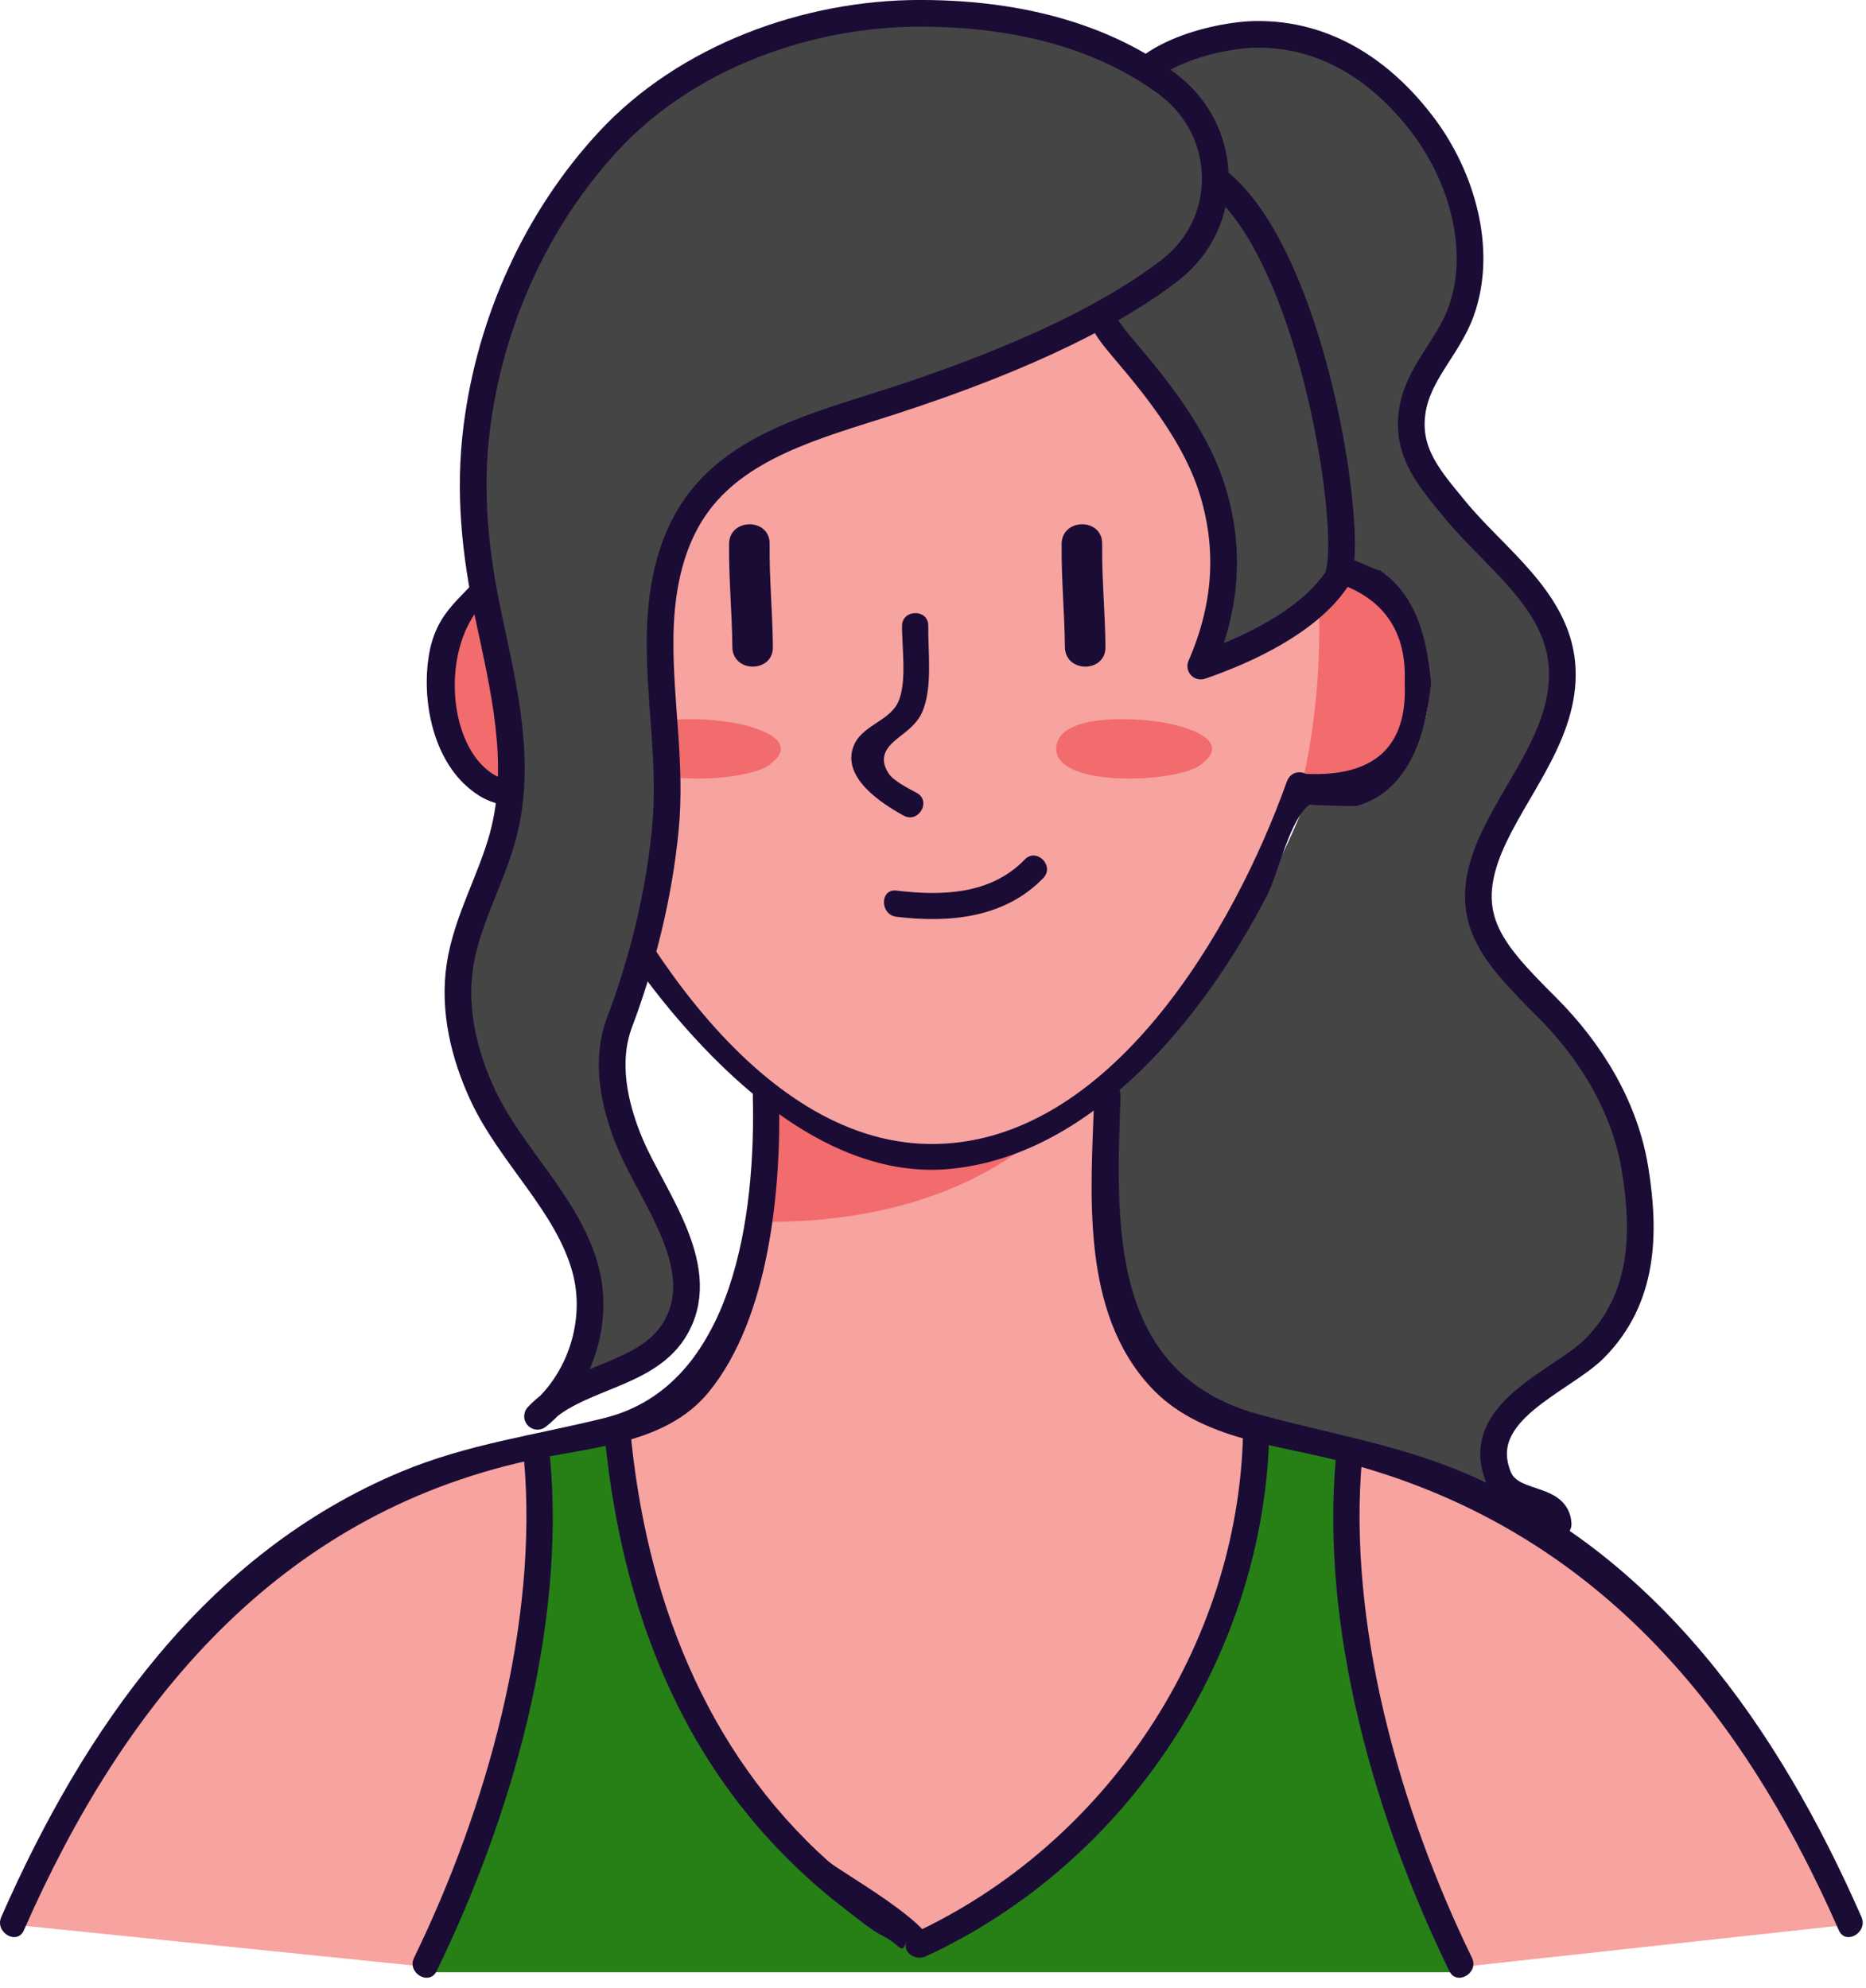
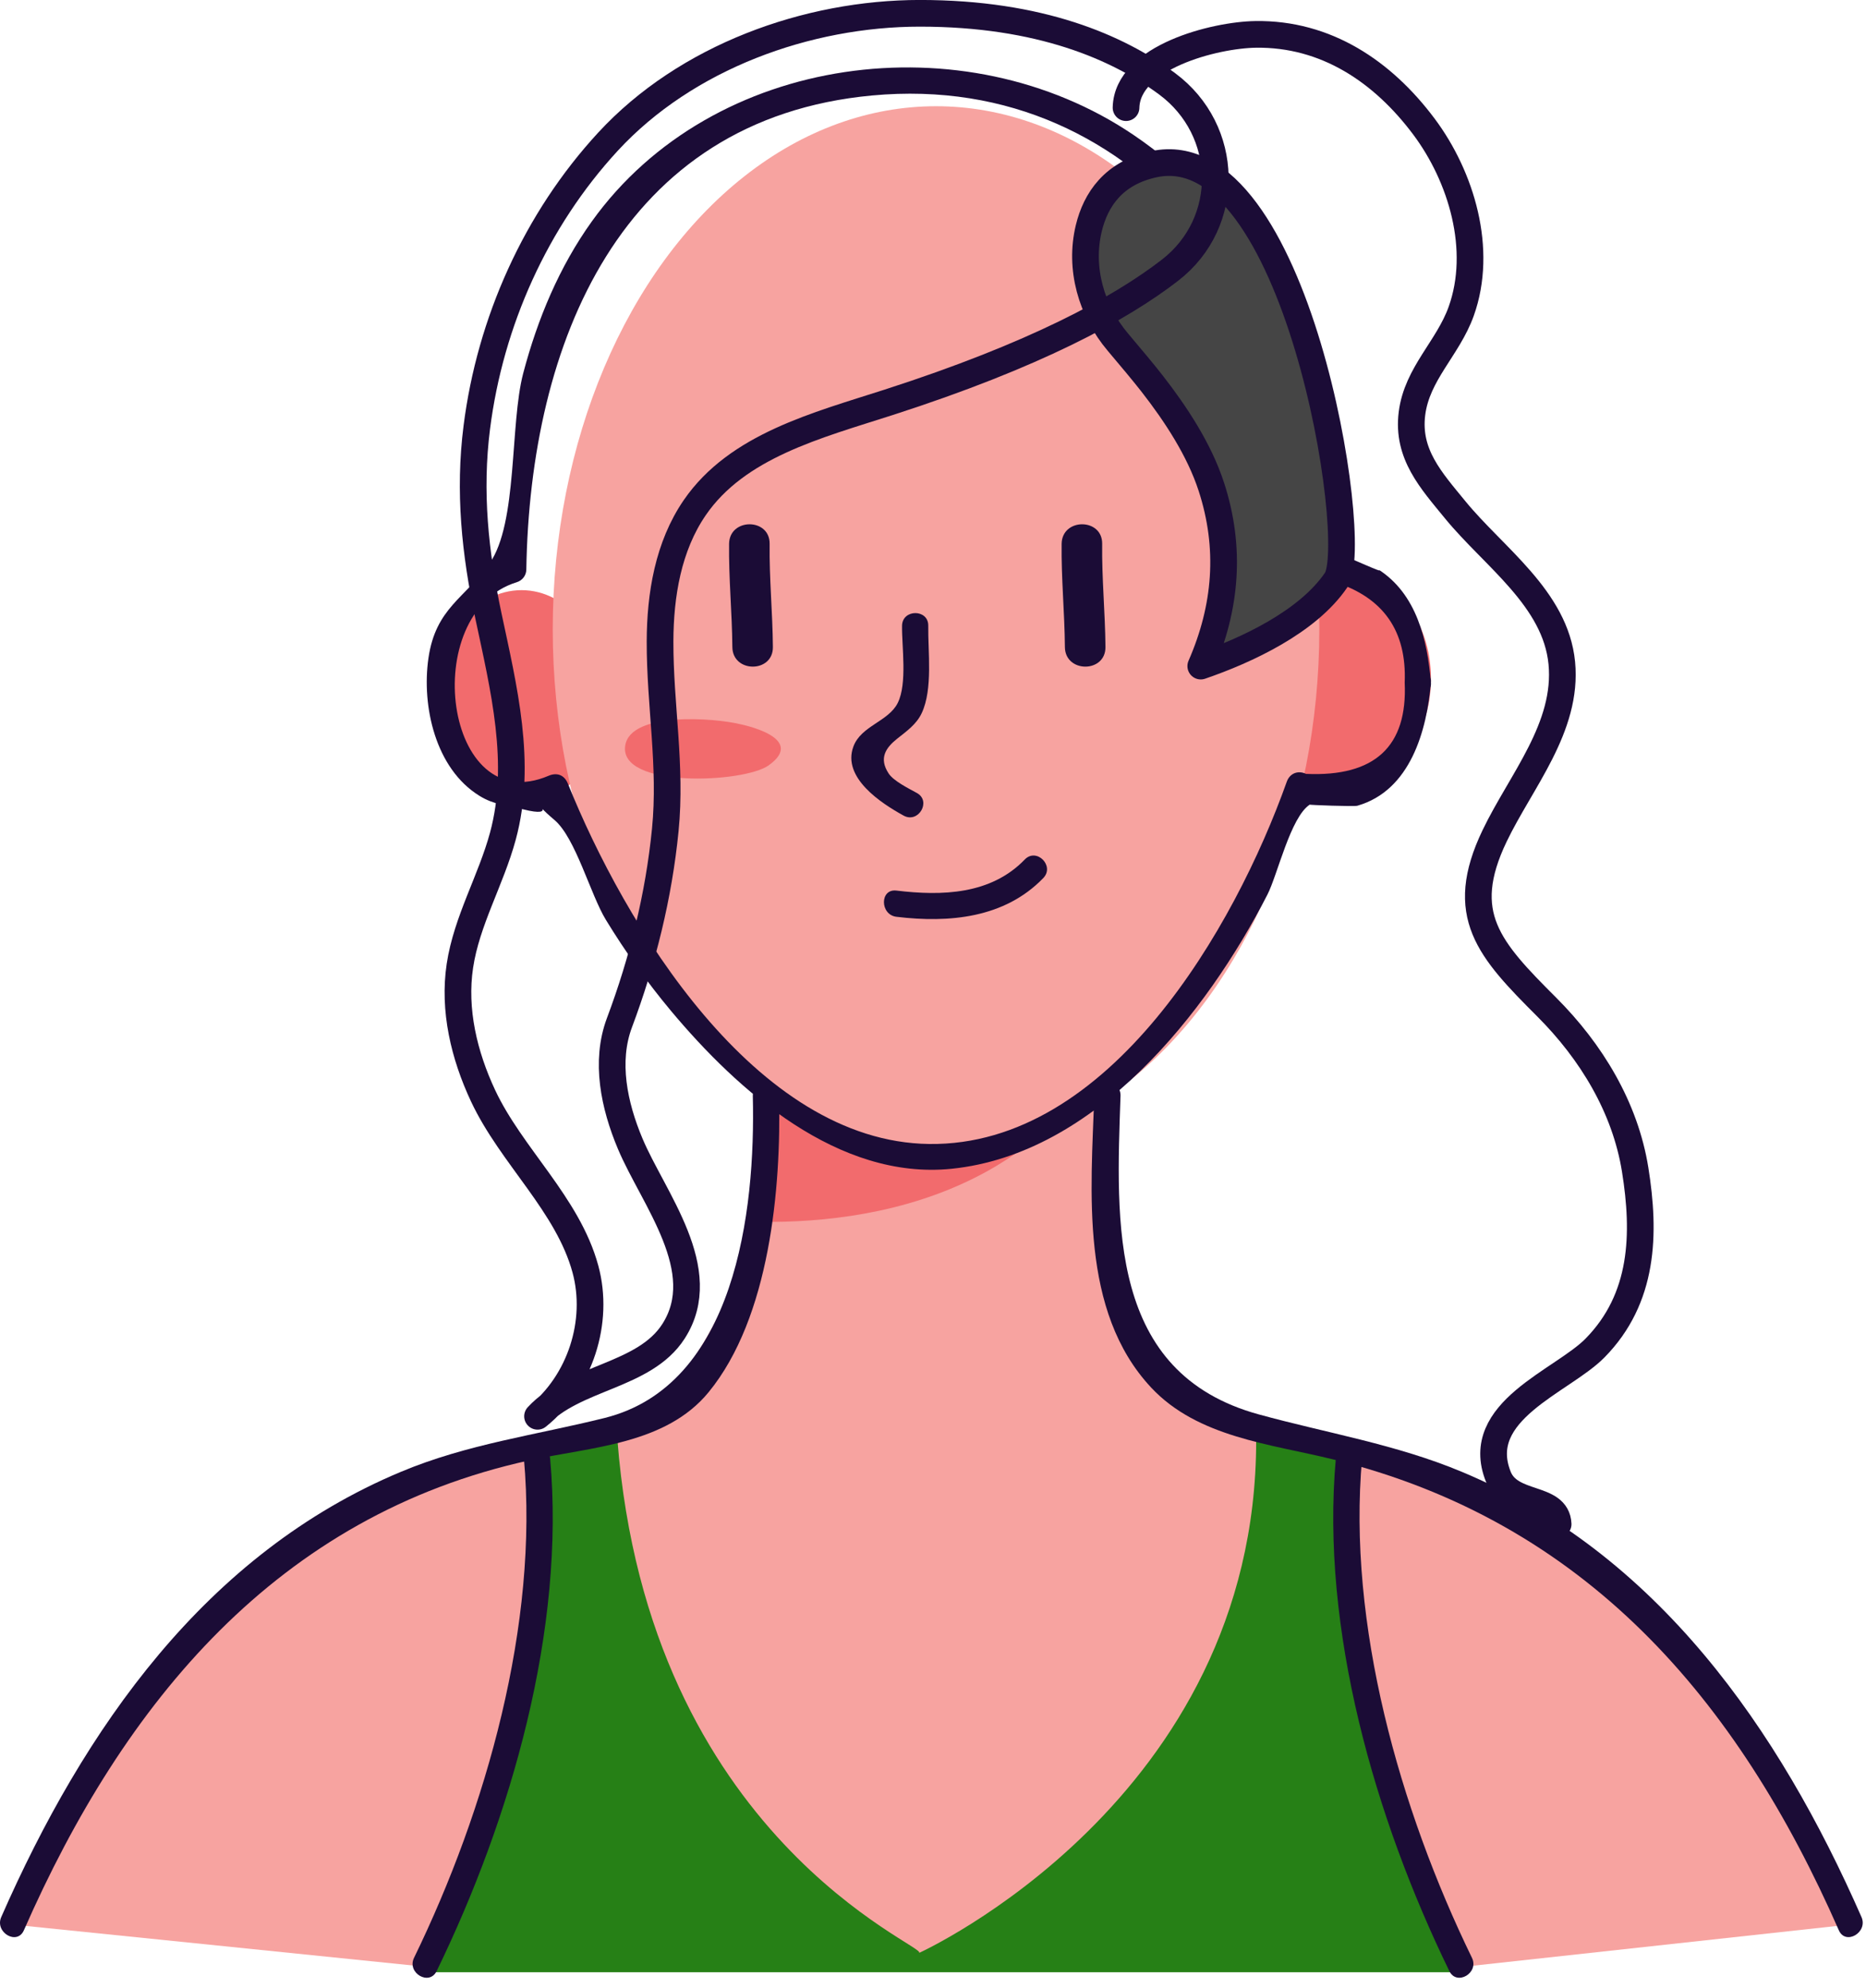
<svg xmlns="http://www.w3.org/2000/svg" width="100%" height="100%" viewBox="0 0 107 114" version="1.1" xml:space="preserve" style="fill-rule:evenodd;clip-rule:evenodd;stroke-linecap:round;stroke-linejoin:round;stroke-miterlimit:1.414;">
  <path d="M24.562,112.819l-23.794,-2.432c0,0 11.431,-27.207 30.927,-27.462c0,0 9.937,1.338 12.991,-19.925c-0.158,-0.98 4.764,8.06 18.314,0c0,0 -1.72,15.923 9,19.327c0,0 25.251,2.004 34,28.06l-22.243,2.432l-59.195,0Z" style="fill:#f7a3a0;" />
  <path d="M63.594,59.925c-0.409,0.954 -3.374,7.43 -13.211,9.522c-2.123,0.451 -4.219,0.623 -6.152,0.635c-0.06,-2.075 -0.117,-4.147 -0.177,-6.223c6.512,-1.31 13.026,-2.622 19.54,-3.934Z" style="fill:#f26b6d;fill-rule:nonzero;" />
  <ellipse cx="77.21" cy="38.931" rx="4.845" ry="6.117" style="fill:#f26b6d;" />
  <ellipse cx="76.908" cy="38.964" rx="4.845" ry="6.117" style="fill:#f26b6d;" />
  <ellipse cx="29.908" cy="39.964" rx="4.845" ry="6.117" style="fill:#f26b6d;" />
  <ellipse cx="53.674" cy="36.092" rx="21.979" ry="30" style="fill:#f7a3a0;" />
-   <path d="M92.135,77.315c2.807,-2.846 2.899,-6.553 2.303,-10.237c-0.572,-3.562 -2.509,-6.766 -5.064,-9.314c-3.304,-3.31 -5.157,-5.309 -2.991,-9.825c1.51,-3.143 4.211,-6.225 3.852,-9.917c-0.358,-3.691 -3.897,-6.079 -6.11,-8.779c-1.373,-1.687 -2.776,-3.197 -2.479,-5.531c0.29,-2.289 2.06,-3.738 2.823,-5.859c1.266,-3.539 0.014,-7.72 -2.144,-10.602c-2.357,-3.151 -5.614,-5.34 -9.649,-5.28c-1.633,0.032 -4.601,0.657 -6.248,2.037c-0.061,0.046 -0.107,0.092 -0.161,0.138l0.123,0.122c-0.359,1.456 -0.9,2.593 -1.61,3.76c1.892,1.213 3.631,2.724 5.18,4.493c4.363,4.974 7.155,11.984 7.254,20.109l0.008,0c2.631,0 4.759,2.914 4.759,6.514c0,3.593 -2.128,6.514 -4.759,6.514c-0.725,0 -1.412,-0.221 -2.03,-0.625c-1.647,4.92 -6.626,13.625 -11.037,16.974c-0.039,2.564 -0.519,6.368 -0.092,8.863c0.359,2.074 0.809,3.569 1.259,4.95c0.931,2.86 3.265,5.034 6.186,5.744l6.636,1.609l0.695,0.168c4.127,1.007 7.789,2.632 11.038,4.784c0.099,-0.222 0.152,-0.458 0.144,-0.71c-0.068,-1.656 -2.738,-0.985 -3.424,-2.723c-1.503,-3.761 3.669,-5.47 5.538,-7.377Z" style="fill:#454545;fill-rule:nonzero;" />
  <path d="M64.569,6.174c0.071,-2.909 5.1,-4.168 7.43,-4.202c4.033,-0.059 7.287,2.128 9.647,5.282c2.156,2.881 3.408,7.063 2.142,10.6c-0.759,2.12 -2.533,3.57 -2.823,5.861c-0.295,2.333 1.104,3.842 2.483,5.53c2.207,2.699 5.749,5.082 6.108,8.778c0.358,3.692 -2.343,6.771 -3.852,9.917c-2.165,4.517 -0.316,6.516 2.989,9.82c2.554,2.554 4.498,5.757 5.07,9.322c0.591,3.684 0.499,7.385 -2.305,10.235c-1.874,1.905 -7.044,3.612 -5.543,7.375c0.692,1.735 3.361,1.068 3.431,2.723" style="fill:none;stroke:#1b0c36;stroke-width:1.53px;" />
  <path d="M77.349,84.096l0.115,-0.473l-5.363,-1.296l-0.069,0.289c0,20.635 -19.329,29.391 -19.329,29.391c0.549,-0.358 -15.516,-6.537 -17.301,-29.452l-0.03,-0.16l-4.73,0.985l0.153,0.716c1.129,9.535 -3.951,24.159 -6.408,29.018l59.37,0c-2.456,-4.859 -7.536,-19.483 -6.408,-29.018Z" style="fill:#268016;fill-rule:nonzero;" />
  <path d="M80.548,39.146c0.17,3.669 -1.716,5.415 -5.658,5.239c-0.46,-0.218 -0.932,-0.034 -1.104,0.45c-2.964,8.322 -10.145,20.907 -20.505,20.777c-9.998,-0.126 -17.506,-12.674 -20.718,-20.67c-0.197,-0.49 -0.622,-0.656 -1.104,-0.449c-5.977,2.557 -7.523,-9.354 -1.831,-11.099c0.321,-0.098 0.547,-0.387 0.552,-0.724c0.21,-12.969 5.373,-25.85 19.83,-27.194c15.707,-1.46 25.297,12.9 25.77,27.155c0.014,0.407 0.334,0.752 0.752,0.752c2.8,0.891 4.138,2.812 4.016,5.763c0.081,0.957 1.585,0.965 1.504,0c-0.204,-2.43 -0.813,-5.089 -3.038,-6.502c0.586,0.372 -1.885,-0.783 -1.728,-0.651c-1.523,-1.279 0.141,1.005 -0.4,-0.516c-0.412,-1.159 -0.136,-4.874 -0.526,-6.525c-1.611,-6.838 -5.493,-13.242 -11.367,-17.217c-9.675,-6.547 -24.117,-4.708 -31.051,4.957c-1.874,2.612 -3.121,5.613 -3.938,8.71c-0.778,2.95 -0.302,8.594 -1.936,10.919c-1.395,1.986 -3.086,2.544 -3.501,5.432c-0.393,2.741 0.394,6.332 2.929,7.893c0.848,0.523 1.522,0.524 2.474,0.766c2.184,0.555 0.26,-0.712 1.827,0.62c1.213,1.032 2.058,4.273 2.948,5.729c1.11,1.818 2.354,3.565 3.718,5.201c3.86,4.623 9.616,9.733 16.1,9.072c8.253,-0.841 14.609,-8.899 18.112,-15.721c0.581,-1.131 1.324,-4.447 2.43,-5.165c-0.035,0.023 2.537,0.119 2.727,0.065c3.048,-0.873 3.988,-4.32 4.22,-7.067c0.081,-0.964 -1.423,-0.959 -1.504,0Z" style="fill:#1b0c36;fill-rule:nonzero;" />
  <path d="M66.174,9.417c-2.327,0.5 -3.344,2.041 -3.739,3.667c-0.559,2.305 0.14,4.736 1.672,6.546c0.718,0.848 1.507,1.793 1.953,2.366c1.361,1.746 2.707,3.793 3.399,5.916c1.14,3.501 0.869,6.919 -0.605,10.291c2.622,-0.898 6.138,-2.536 7.766,-4.939c1.452,-2.144 -2.299,-25.598 -10.446,-23.847Z" style="fill:#454545;fill-rule:nonzero;" />
  <path d="M66.174,9.417c-2.327,0.5 -3.344,2.041 -3.739,3.667c-0.559,2.305 0.14,4.736 1.672,6.546c0.718,0.848 1.507,1.793 1.953,2.366c1.361,1.746 2.707,3.793 3.399,5.916c1.14,3.501 0.869,6.919 -0.605,10.291c2.622,-0.898 6.138,-2.536 7.766,-4.939c1.452,-2.144 -2.299,-25.598 -10.446,-23.847Z" style="fill:none;stroke:#1b0c36;stroke-width:1.53px;" />
  <path d="M51.725,35.889c-0.017,1.193 0.309,3.311 -0.246,4.426c-0.534,1.073 -2.1,1.304 -2.544,2.503c-0.661,1.784 1.593,3.254 2.881,3.961c0.849,0.466 1.608,-0.832 0.759,-1.298c-0.477,-0.262 -1.334,-0.686 -1.618,-1.118c-0.579,-0.879 -0.16,-1.478 0.485,-1.993c0.542,-0.433 1.108,-0.822 1.411,-1.47c0.648,-1.381 0.354,-3.53 0.375,-5.011c0.015,-0.968 -1.488,-0.968 -1.503,0Z" style="fill:#1b0c36;fill-rule:nonzero;" />
  <path d="M41.807,31.192c-0.025,1.976 0.171,3.943 0.188,5.919c0.013,1.495 2.338,1.498 2.324,0c-0.016,-1.976 -0.212,-3.943 -0.187,-5.919c0.018,-1.496 -2.306,-1.497 -2.325,0Z" style="fill:#1b0c36;fill-rule:nonzero;" />
  <path d="M60.876,31.192c-0.025,1.976 0.171,3.943 0.187,5.919c0.014,1.495 2.338,1.498 2.326,0c-0.017,-1.976 -0.213,-3.943 -0.189,-5.919c0.019,-1.496 -2.306,-1.497 -2.324,0Z" style="fill:#1b0c36;fill-rule:nonzero;" />
  <path d="M106.741,109.951c-4.731,-10.783 -11.718,-20.857 -22.933,-25.543c-3.763,-1.573 -7.726,-2.214 -11.633,-3.288c-8.636,-2.375 -8.174,-10.951 -7.922,-18.267c0.033,-0.967 -1.471,-0.966 -1.504,0c-0.188,5.453 -0.846,12.346 3.267,16.736c2.667,2.849 6.833,3.227 10.419,4.111c14.465,3.563 23.184,13.735 29.008,27.01c0.388,0.883 1.684,0.119 1.298,-0.759Z" style="fill:#1b0c36;fill-rule:nonzero;" />
  <path d="M1.369,110.71c5.727,-13.053 14.549,-23.805 29.016,-26.959c3.504,-0.764 7.792,-0.906 10.248,-3.903c3.508,-4.281 4.168,-11.723 4.038,-16.979c-0.024,-0.966 -1.528,-0.97 -1.503,0c0.163,6.645 -1.018,16.592 -8.499,18.457c-3.963,0.987 -7.853,1.488 -11.665,3.082c-11.216,4.686 -18.201,14.76 -22.933,25.543c-0.385,0.878 0.909,1.643 1.298,0.759Z" style="fill:#1b0c36;fill-rule:nonzero;" />
  <path d="M51.402,52.581c3.02,0.366 6.207,0.076 8.423,-2.223c0.671,-0.696 -0.391,-1.761 -1.063,-1.062c-1.942,2.014 -4.746,2.098 -7.36,1.782c-0.958,-0.117 -0.949,1.387 0,1.503Z" style="fill:#1b0c36;fill-rule:nonzero;" />
-   <path d="M67.151,41.531c-1.426,-0.351 -6.254,-0.733 -6.57,1.222c-0.4,2.473 6.8,2.163 8.223,1.144c2.253,-1.612 -1.653,-2.366 -1.653,-2.366Z" style="fill:#f26b6d;fill-rule:nonzero;" />
  <path d="M42.423,41.531c-1.426,-0.351 -6.253,-0.733 -6.57,1.222c-0.401,2.473 6.8,2.163 8.223,1.144c2.253,-1.612 -1.653,-2.366 -1.653,-2.366Z" style="fill:#f26b6d;fill-rule:nonzero;" />
-   <path d="M34.647,82.109c0.753,7.994 3.115,15.703 8.252,21.996c1.645,2.014 3.515,3.821 5.579,5.4c0.693,0.53 1.431,1.166 2.212,1.563c0.944,0.478 1.013,1.106 1.284,0.29c-0.225,0.68 0.556,1.103 1.105,0.849c11.626,-5.367 19.428,-17.337 19.704,-30.038c0.021,-0.968 -1.482,-0.968 -1.503,0c-0.265,12.203 -7.819,23.598 -18.96,28.74c0.368,0.283 0.736,0.566 1.104,0.848c0.419,-1.261 -5.252,-4.401 -5.924,-5.002c-7.109,-6.369 -10.47,-15.302 -11.349,-24.646c-0.09,-0.955 -1.594,-0.964 -1.504,0Z" style="fill:#1b0c36;fill-rule:nonzero;" />
  <path d="M76.6,83.645c-0.881,9.816 2.237,20.625 6.507,29.402c0.423,0.871 1.72,0.109 1.298,-0.758c-4.144,-8.52 -7.154,-19.148 -6.301,-28.644c0.086,-0.964 -1.418,-0.958 -1.504,0Z" style="fill:#1b0c36;fill-rule:nonzero;" />
  <path d="M30.042,83.645c0.853,9.497 -2.156,20.124 -6.301,28.644c-0.422,0.866 0.874,1.63 1.298,0.758c4.269,-8.777 7.389,-19.586 6.506,-29.402c-0.085,-0.956 -1.59,-0.965 -1.503,0Z" style="fill:#1b0c36;fill-rule:nonzero;" />
-   <path d="M52.748,0.763c-6.444,0.002 -13.397,2.494 -17.889,7.367c-4.139,4.492 -6.751,10.333 -7.518,16.379c-0.469,3.689 -0.101,7.197 0.664,10.808c0.873,4.119 1.964,8.446 0.832,12.637c-0.683,2.527 -2.077,4.852 -2.466,7.441c-0.38,2.531 0.243,5.133 1.329,7.451c1.62,3.456 4.859,6.226 5.869,9.941c0.821,3.022 -0.304,6.481 -2.746,8.443c2.109,-2.282 6.117,-2.26 7.797,-4.875c2.248,-3.499 -1.162,-7.615 -2.484,-10.761c-0.922,-2.193 -1.451,-4.711 -0.615,-6.939c1.333,-3.555 2.254,-7.275 2.628,-11.057c0.364,-3.673 -0.309,-7.167 -0.3,-10.805c0.006,-2.684 0.47,-5.463 1.989,-7.676c2.439,-3.553 7.012,-4.718 11.114,-6.04c8.357,-2.694 13.264,-5.354 16.143,-7.583c3.538,-2.741 3.428,-8.014 -0.164,-10.683c-2.81,-2.086 -7.286,-4.05 -14.183,-4.048Z" style="fill:#454545;fill-rule:nonzero;" />
  <path d="M52.748,0.763c-6.444,0.002 -13.397,2.494 -17.889,7.367c-4.139,4.492 -6.751,10.333 -7.518,16.379c-0.469,3.689 -0.101,7.197 0.664,10.808c0.873,4.119 1.964,8.446 0.832,12.637c-0.683,2.527 -2.077,4.852 -2.466,7.441c-0.38,2.531 0.243,5.133 1.329,7.451c1.62,3.456 4.859,6.226 5.869,9.941c0.821,3.022 -0.304,6.481 -2.746,8.443c2.109,-2.282 6.117,-2.26 7.797,-4.875c2.248,-3.499 -1.162,-7.615 -2.484,-10.761c-0.922,-2.193 -1.451,-4.711 -0.615,-6.939c1.333,-3.555 2.254,-7.275 2.628,-11.057c0.364,-3.673 -0.309,-7.167 -0.3,-10.805c0.006,-2.684 0.47,-5.463 1.989,-7.676c2.439,-3.553 7.012,-4.718 11.114,-6.04c8.357,-2.694 13.264,-5.354 16.143,-7.583c3.538,-2.741 3.428,-8.014 -0.164,-10.683c-2.81,-2.086 -7.286,-4.05 -14.183,-4.048Z" style="fill:none;stroke:#1b0c36;stroke-width:1.53px;" />
</svg>